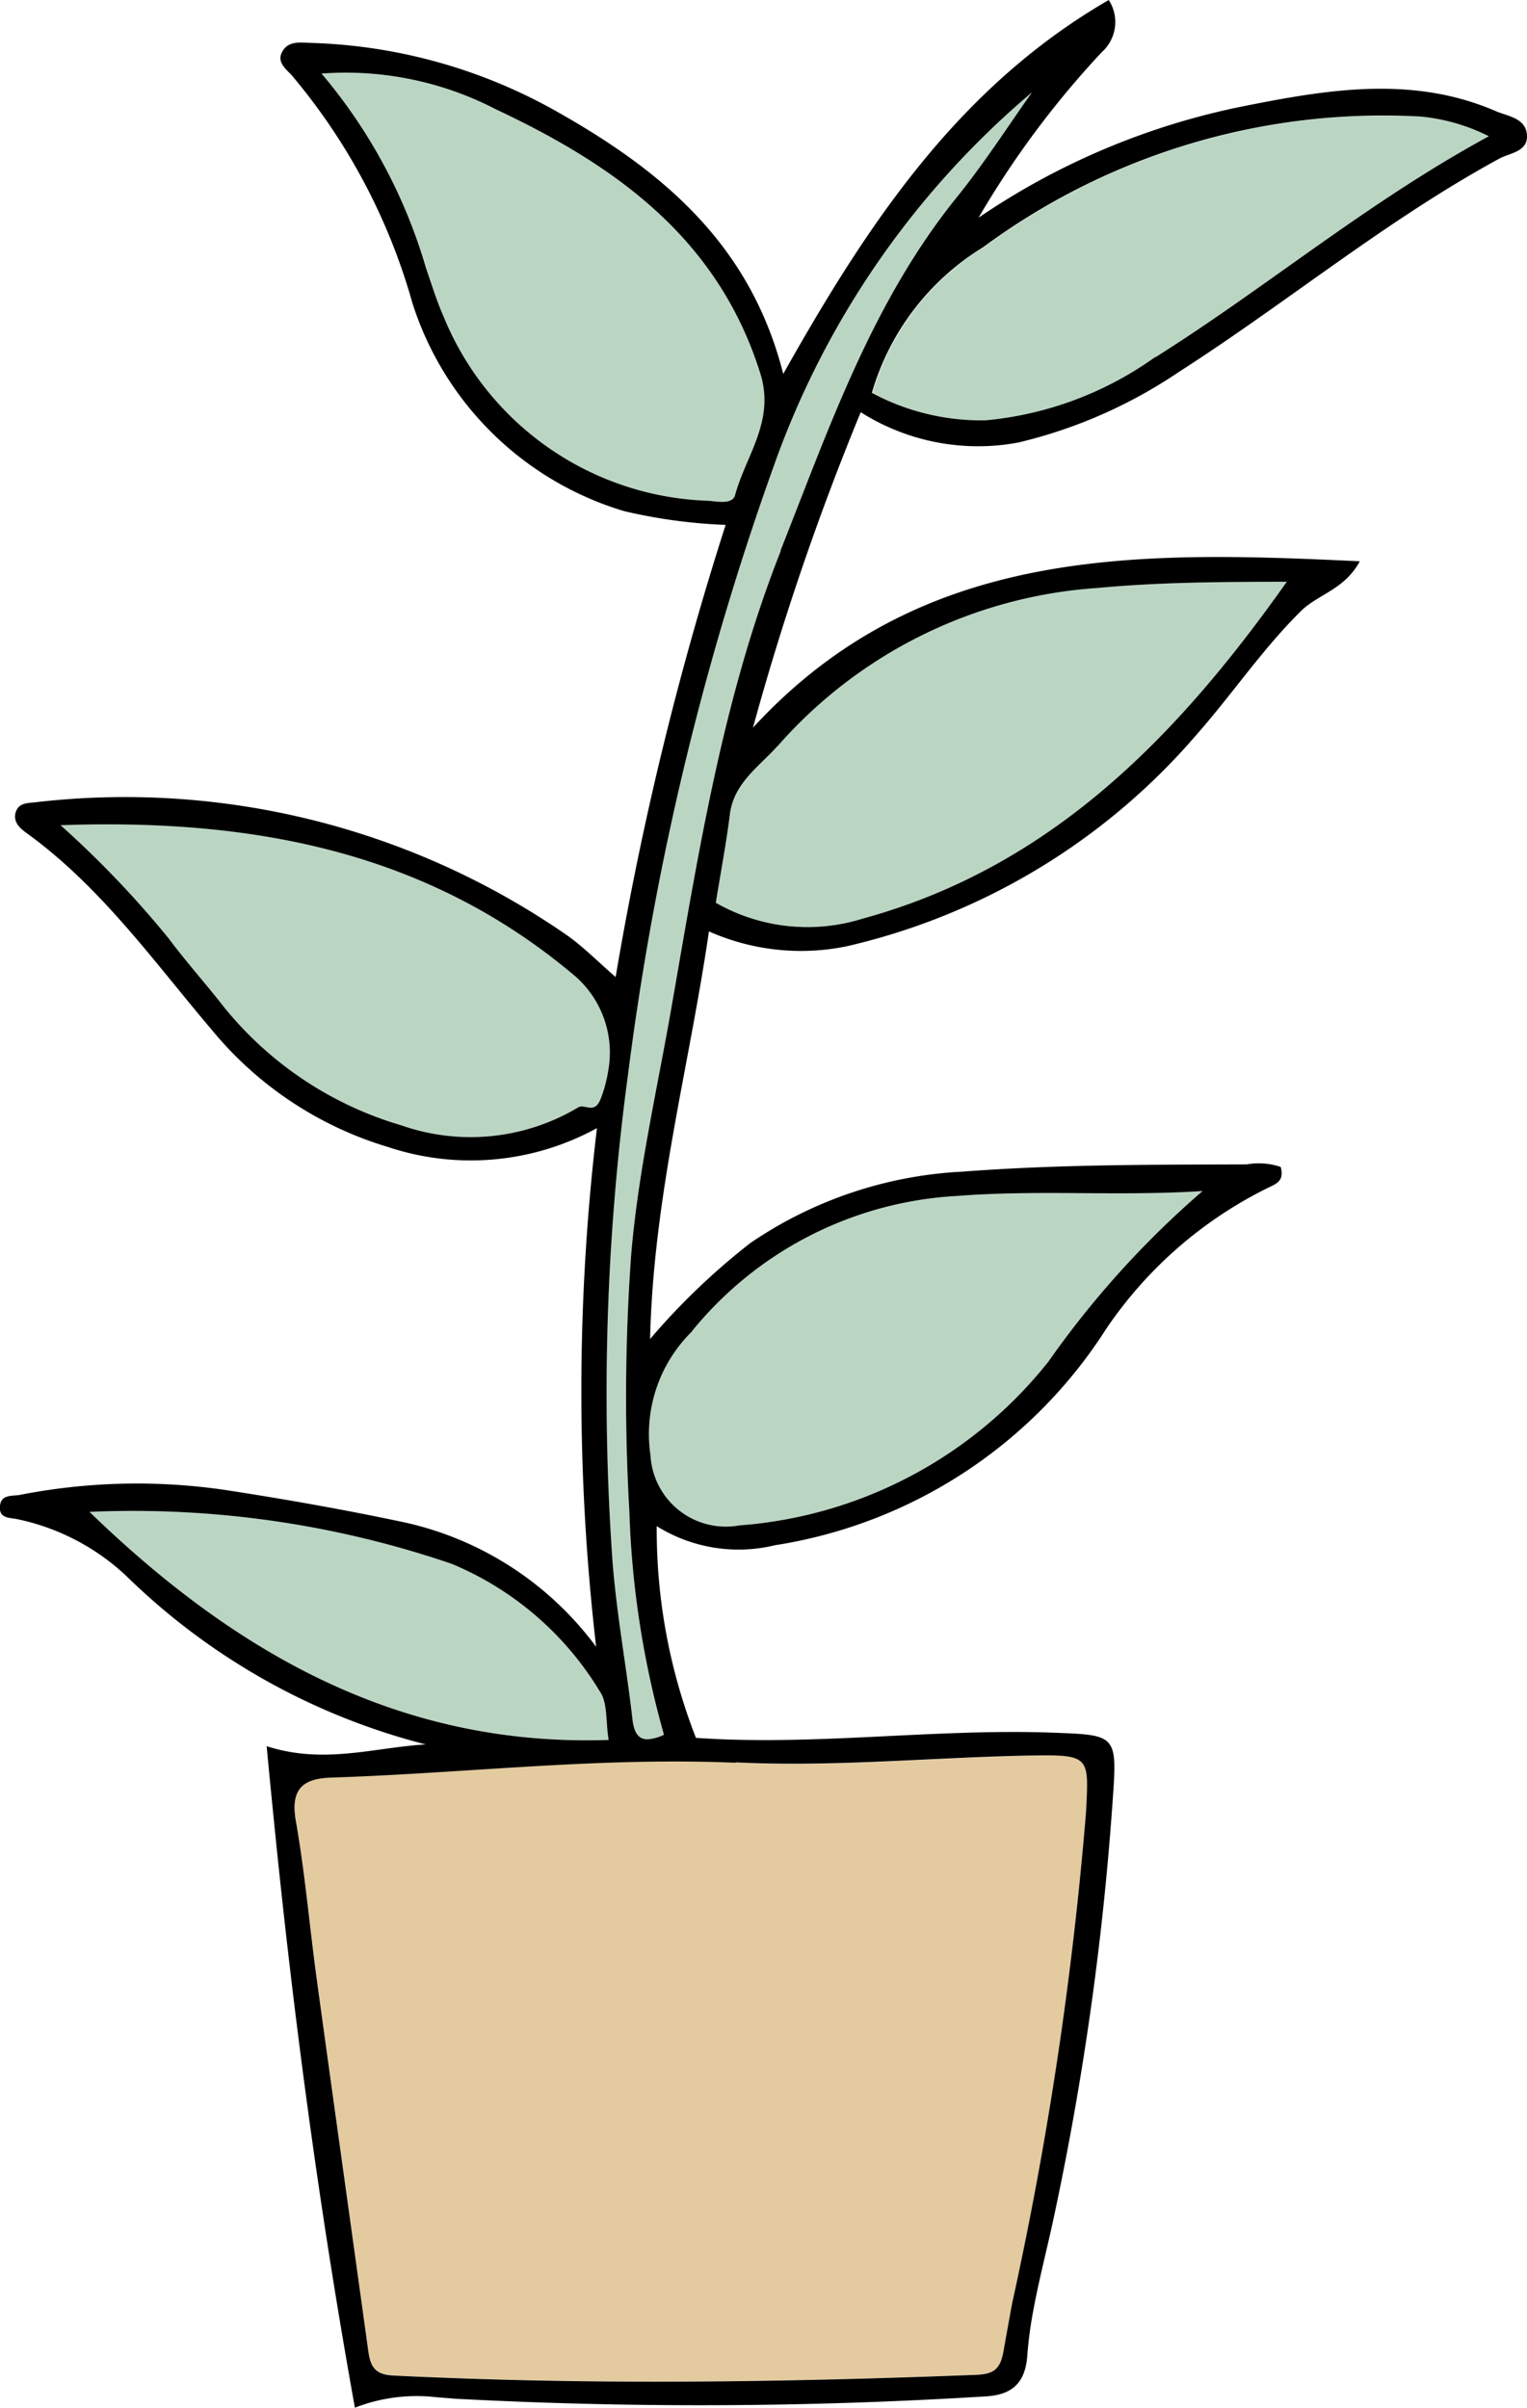
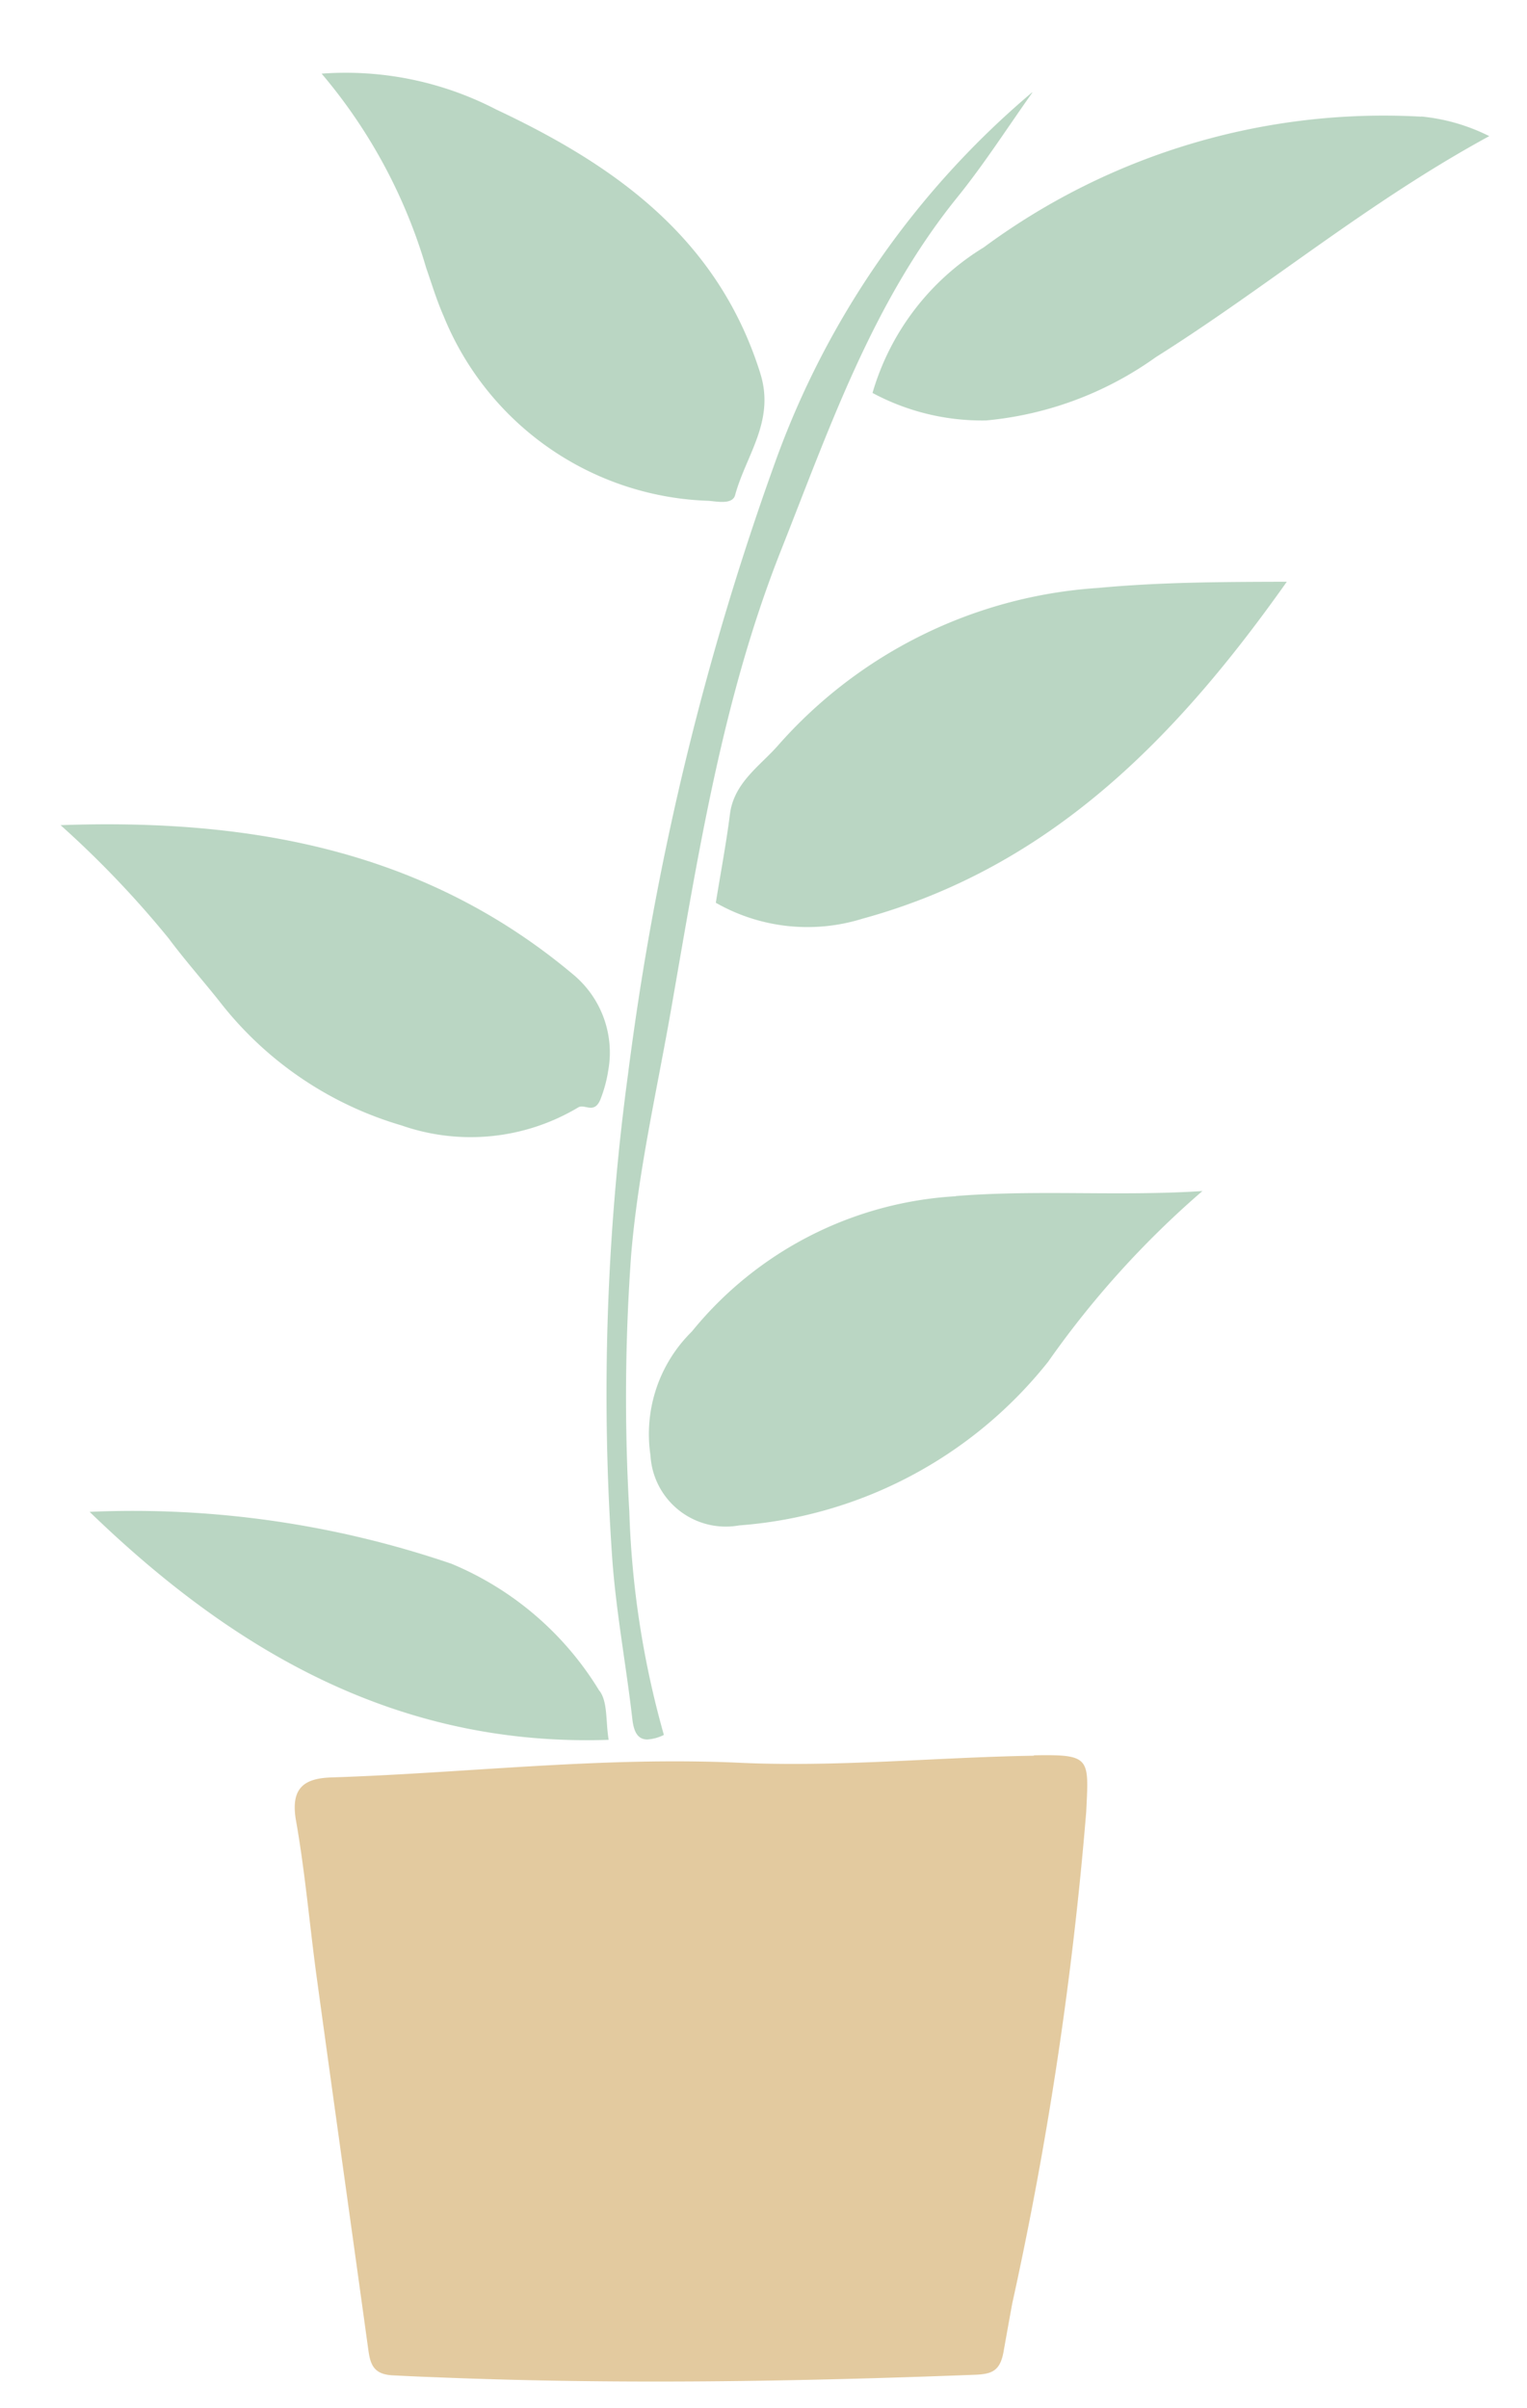
<svg xmlns="http://www.w3.org/2000/svg" id="Group_27" data-name="Group 27" width="44.425" height="70.023" viewBox="0 0 44.425 70.023">
  <defs>
    <clipPath id="clip-path">
      <rect id="Rectangle_21" data-name="Rectangle 21" width="44.425" height="70.023" fill="none" />
    </clipPath>
  </defs>
  <g id="Group_26" data-name="Group 26" clip-path="url(#clip-path)">
    <path id="Path_81" data-name="Path 81" d="M125.452,14.559a5.589,5.589,0,0,1,1.981.571c-3.543,1.927-6.476,4.4-9.7,6.428a10.068,10.068,0,0,1-4.937,1.841,6.739,6.739,0,0,1-3.306-.8,7.371,7.371,0,0,1,3.238-4.235,19.581,19.581,0,0,1,12.729-3.8" transform="translate(-84.106 -11.171)" fill="#bad6c3" />
    <path id="Path_82" data-name="Path 82" d="M90.3,149.581c2.372-.191,4.765.013,7.176-.146a27.155,27.155,0,0,0-4.486,4.961A12.678,12.678,0,0,1,84,159.159a2.195,2.195,0,0,1-2.582-2.039,4.181,4.181,0,0,1,1.205-3.6,10.683,10.683,0,0,1,7.681-3.934" transform="translate(-62.494 -114.796)" fill="#bad6c3" />
    <path id="Path_83" data-name="Path 83" d="M100.971,73.169c1.82-.172,3.627-.176,5.5-.181-3.186,4.505-6.858,8.3-12.347,9.8a5.38,5.38,0,0,1-4.265-.464c.146-.9.305-1.736.411-2.576.114-.909.868-1.4,1.381-1.979a13.588,13.588,0,0,1,9.316-4.6" transform="translate(-69.034 -56.069)" fill="#bad6c3" />
    <path id="Path_84" data-name="Path 84" d="M58.491,220.222c1.659-.03,1.6.067,1.523,1.648a107.126,107.126,0,0,1-2.153,14.3q-.126.689-.249,1.382c-.1.58-.344.666-.838.685-5.223.2-10.443.286-15.666.073-.421-.015-.842-.034-1.263-.056-.544-.026-.653-.294-.713-.717-.5-3.622-1.01-7.242-1.506-10.865-.206-1.515-.335-3.04-.6-4.544a2.4,2.4,0,0,1-.036-.3c-.035-.685.318-.939,1.059-.963,3.074-.1,6.14-.414,9.214-.462.851-.013,1.7-.006,2.554.03,2.9.144,5.784-.153,8.673-.2" transform="translate(-28.413 -169.172)" fill="#e3ca9f" />
    <path id="Path_85" data-name="Path 85" d="M88.514,11.6c-.728,1.025-1.407,2.088-2.2,3.066-2.46,3.053-3.7,6.684-5.118,10.261-1.7,4.3-2.4,8.813-3.188,13.316-.415,2.374-.96,4.726-1.165,7.143a57.657,57.657,0,0,0-.054,7.487,26.874,26.874,0,0,0,1.005,6.49,1.238,1.238,0,0,1-.481.133c-.258,0-.391-.187-.436-.591-.178-1.553-.471-3.1-.584-4.654a69.271,69.271,0,0,1,.462-14.132c.032-.264.069-.529.105-.793a83.368,83.368,0,0,1,4.144-16.9,25.237,25.237,0,0,1,7.5-10.83" transform="translate(-58.48 -8.907)" fill="#bad6c3" />
    <path id="Path_86" data-name="Path 86" d="M53.125,17.837c.434,1.388-.419,2.38-.733,3.538-.077.281-.513.187-.775.166a8.617,8.617,0,0,1-7.706-5.373c-.2-.453-.344-.932-.507-1.4a15.418,15.418,0,0,0-3.042-5.65,9.5,9.5,0,0,1,5.077,1.042c3.474,1.633,6.456,3.749,7.687,7.678" transform="translate(-31.005 -6.976)" fill="#bad6c3" />
    <path id="Path_87" data-name="Path 87" d="M22.587,107.851a2.949,2.949,0,0,1,.952,2.731,3.935,3.935,0,0,1-.223.831c-.082.206-.181.254-.286.254-.127,0-.26-.073-.365-.009a6.1,6.1,0,0,1-5.139.524,10.4,10.4,0,0,1-5.3-3.611c-.488-.614-1.008-1.2-1.478-1.831a28.952,28.952,0,0,0-3.143-3.291c5.623-.2,10.7.771,14.981,4.4" transform="translate(-5.843 -79.451)" fill="#bad6c3" />
    <path id="Path_88" data-name="Path 88" d="M26.1,194.782c.241.329.174.883.264,1.422-6.108.206-10.884-2.55-15.1-6.63a28.672,28.672,0,0,1,10.527,1.51,9.131,9.131,0,0,1,4.305,3.7" transform="translate(-8.656 -145.605)" fill="#bad6c3" />
-     <path id="Path_89" data-name="Path 89" d="M43.519,3.233C41.1,2.187,38.63,2.6,36.178,3.089A21,21,0,0,0,28.47,6.331a26.728,26.728,0,0,1,3.582-4.812A1.176,1.176,0,0,0,32.257,0c-4.361,2.522-7,6.48-9.47,10.875-.952-3.76-3.5-5.882-6.533-7.6A15.454,15.454,0,0,0,9.042,1.248c-.32-.013-.683-.067-.849.292-.127.275.127.473.288.642A17.678,17.678,0,0,1,12,8.819a9.244,9.244,0,0,0,6.157,6.046,15.411,15.411,0,0,0,2.954.4,94.337,94.337,0,0,0-3.2,13.15c-.526-.455-.947-.887-1.433-1.227A22.57,22.57,0,0,0,1,23.336c-.217.019-.451.026-.537.268-.1.292.112.481.309.623C2.949,25.8,4.48,27.974,6.191,29.986a10.547,10.547,0,0,0,5.1,3.373,7.633,7.633,0,0,0,6.076-.55,64.623,64.623,0,0,0-.024,15.084,9.477,9.477,0,0,0-5.575-3.618c-1.734-.367-3.483-.677-5.234-.945a17.73,17.73,0,0,0-5.958.146c-.226.041-.552-.024-.578.335s.279.322.52.374A6.594,6.594,0,0,1,3.7,45.858a19.257,19.257,0,0,0,8.686,4.875c-1.5.088-2.963.589-4.628.051q.09.967.187,1.927c.58,5.844,1.343,11.556,2.38,17.312a4.937,4.937,0,0,1,2.348-.307l.587.047A134.49,134.49,0,0,0,28.577,69.7c.657-.024,1.237-.213,1.308-1.175a12.183,12.183,0,0,1,.193-1.416c.148-.784.346-1.564.52-2.342a86.253,86.253,0,0,0,1.783-12.551c.127-1.768.045-1.757-1.727-1.824-3.47-.129-6.926.391-10.407.15a16.617,16.617,0,0,1-1.141-6.157,4.5,4.5,0,0,0,3.444.554,13.985,13.985,0,0,0,9.638-6.3,12.17,12.17,0,0,1,4.714-4.1c.247-.118.462-.2.359-.6a1.973,1.973,0,0,0-.988-.075c-2.754.009-5.506,0-8.259.21a12.014,12.014,0,0,0-6.185,2.078,19.863,19.863,0,0,0-2.916,2.791c.095-4.136,1.145-7.951,1.712-11.855a6.6,6.6,0,0,0,4.035.427A19.067,19.067,0,0,0,34.81,21.368c1.04-1.179,1.917-2.49,3.042-3.6.494-.486,1.266-.621,1.708-1.444-6.5-.309-12.781-.458-17.654,4.84a78.432,78.432,0,0,1,3.135-9.176,6.376,6.376,0,0,0,4.587.881,14.163,14.163,0,0,0,4.653-2.041c3.148-2.017,6.039-4.419,9.339-6.215.314-.17.864-.2.8-.724-.058-.462-.565-.511-.9-.655M20.611,14.564A8.617,8.617,0,0,1,12.9,9.191c-.2-.453-.344-.932-.507-1.4A15.419,15.419,0,0,0,9.355,2.14a9.493,9.493,0,0,1,5.077,1.042c3.474,1.633,6.456,3.749,7.687,7.678.434,1.388-.419,2.38-.733,3.538-.077.281-.513.187-.776.166M17.186,32.215c-.127,0-.26-.073-.365-.009a6.1,6.1,0,0,1-5.139.524,10.4,10.4,0,0,1-5.3-3.612c-.488-.614-1.008-1.2-1.478-1.83A28.893,28.893,0,0,0,1.763,24c5.623-.2,10.7.771,14.981,4.4a2.949,2.949,0,0,1,.952,2.731,3.935,3.935,0,0,1-.223.831c-.082.206-.18.253-.286.253M2.611,43.97a28.669,28.669,0,0,1,10.527,1.51,9.129,9.129,0,0,1,4.305,3.7c.241.329.174.883.264,1.422-6.108.206-10.884-2.55-15.1-6.63M21.4,51.255c2.9.144,5.784-.153,8.673-.2,1.659-.03,1.6.067,1.523,1.648a107.124,107.124,0,0,1-2.153,14.3q-.126.689-.249,1.381c-.1.58-.344.666-.838.685-5.223.2-10.443.286-15.666.073q-.631-.023-1.263-.056c-.544-.026-.653-.294-.713-.718-.5-3.622-1.01-7.242-1.506-10.864-.206-1.515-.335-3.04-.6-4.544a2.4,2.4,0,0,1-.036-.3c-.035-.685.318-.939,1.059-.962,3.074-.1,6.14-.415,9.214-.462.851-.013,1.7-.006,2.554.03M20.129,38.719a10.683,10.683,0,0,1,7.681-3.934c2.372-.191,4.765.013,7.176-.146A27.155,27.155,0,0,0,30.5,39.6a12.678,12.678,0,0,1-8.993,4.763,2.195,2.195,0,0,1-2.582-2.039,4.182,4.182,0,0,1,1.205-3.6M22.622,21.7a13.586,13.586,0,0,1,9.315-4.6c1.82-.172,3.627-.176,5.5-.181-3.186,4.505-6.858,8.3-12.347,9.8a5.378,5.378,0,0,1-4.265-.464c.146-.9.305-1.736.41-2.576.114-.909.868-1.4,1.382-1.979m.1-5.685c-1.7,4.3-2.4,8.813-3.188,13.316-.415,2.374-.96,4.726-1.165,7.143a57.7,57.7,0,0,0-.054,7.487,26.885,26.885,0,0,0,1.006,6.49,1.238,1.238,0,0,1-.481.133c-.258,0-.391-.187-.436-.591-.178-1.554-.47-3.1-.584-4.654a69.27,69.27,0,0,1,.462-14.132c.032-.264.069-.529.105-.793a83.383,83.383,0,0,1,4.144-16.9,25.237,25.237,0,0,1,7.5-10.83c-.728,1.025-1.407,2.088-2.2,3.066-2.46,3.053-3.7,6.684-5.117,10.261m10.9-5.627a10.068,10.068,0,0,1-4.937,1.841,6.739,6.739,0,0,1-3.306-.8,7.371,7.371,0,0,1,3.238-4.235,19.582,19.582,0,0,1,12.73-3.8,5.583,5.583,0,0,1,1.981.572c-3.543,1.927-6.475,4.4-9.7,6.428" transform="translate(0)" />
  </g>
</svg>